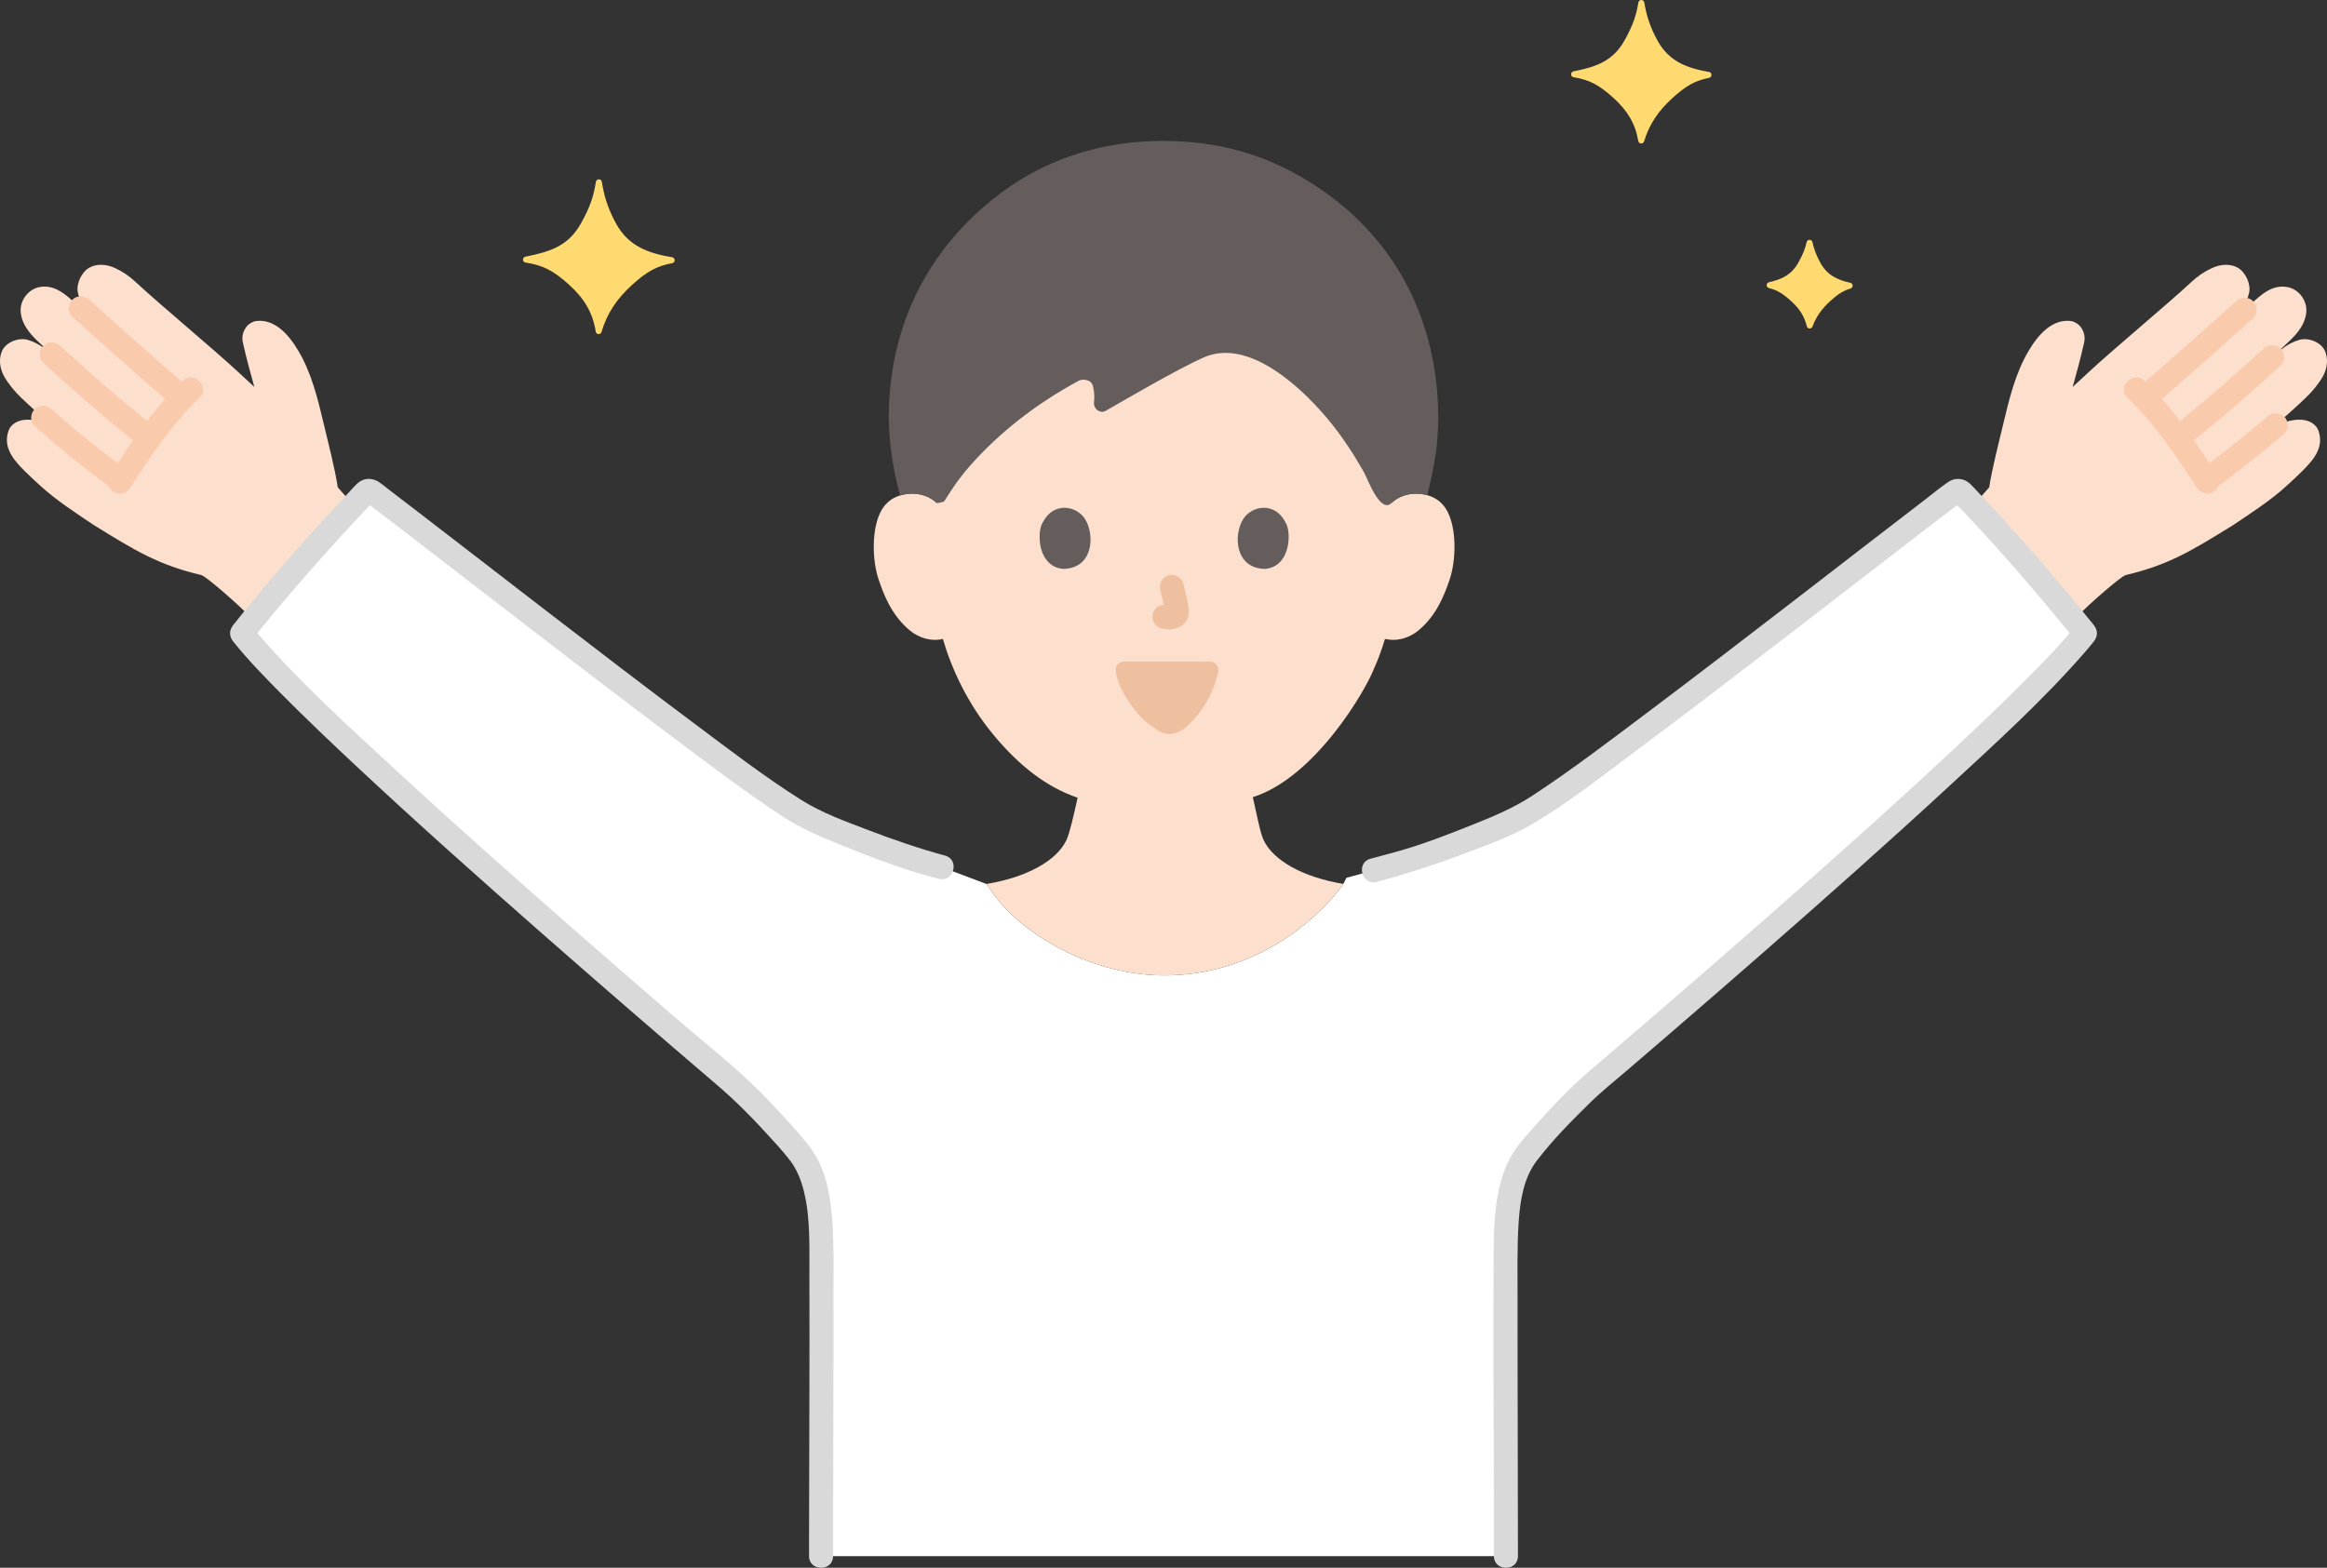
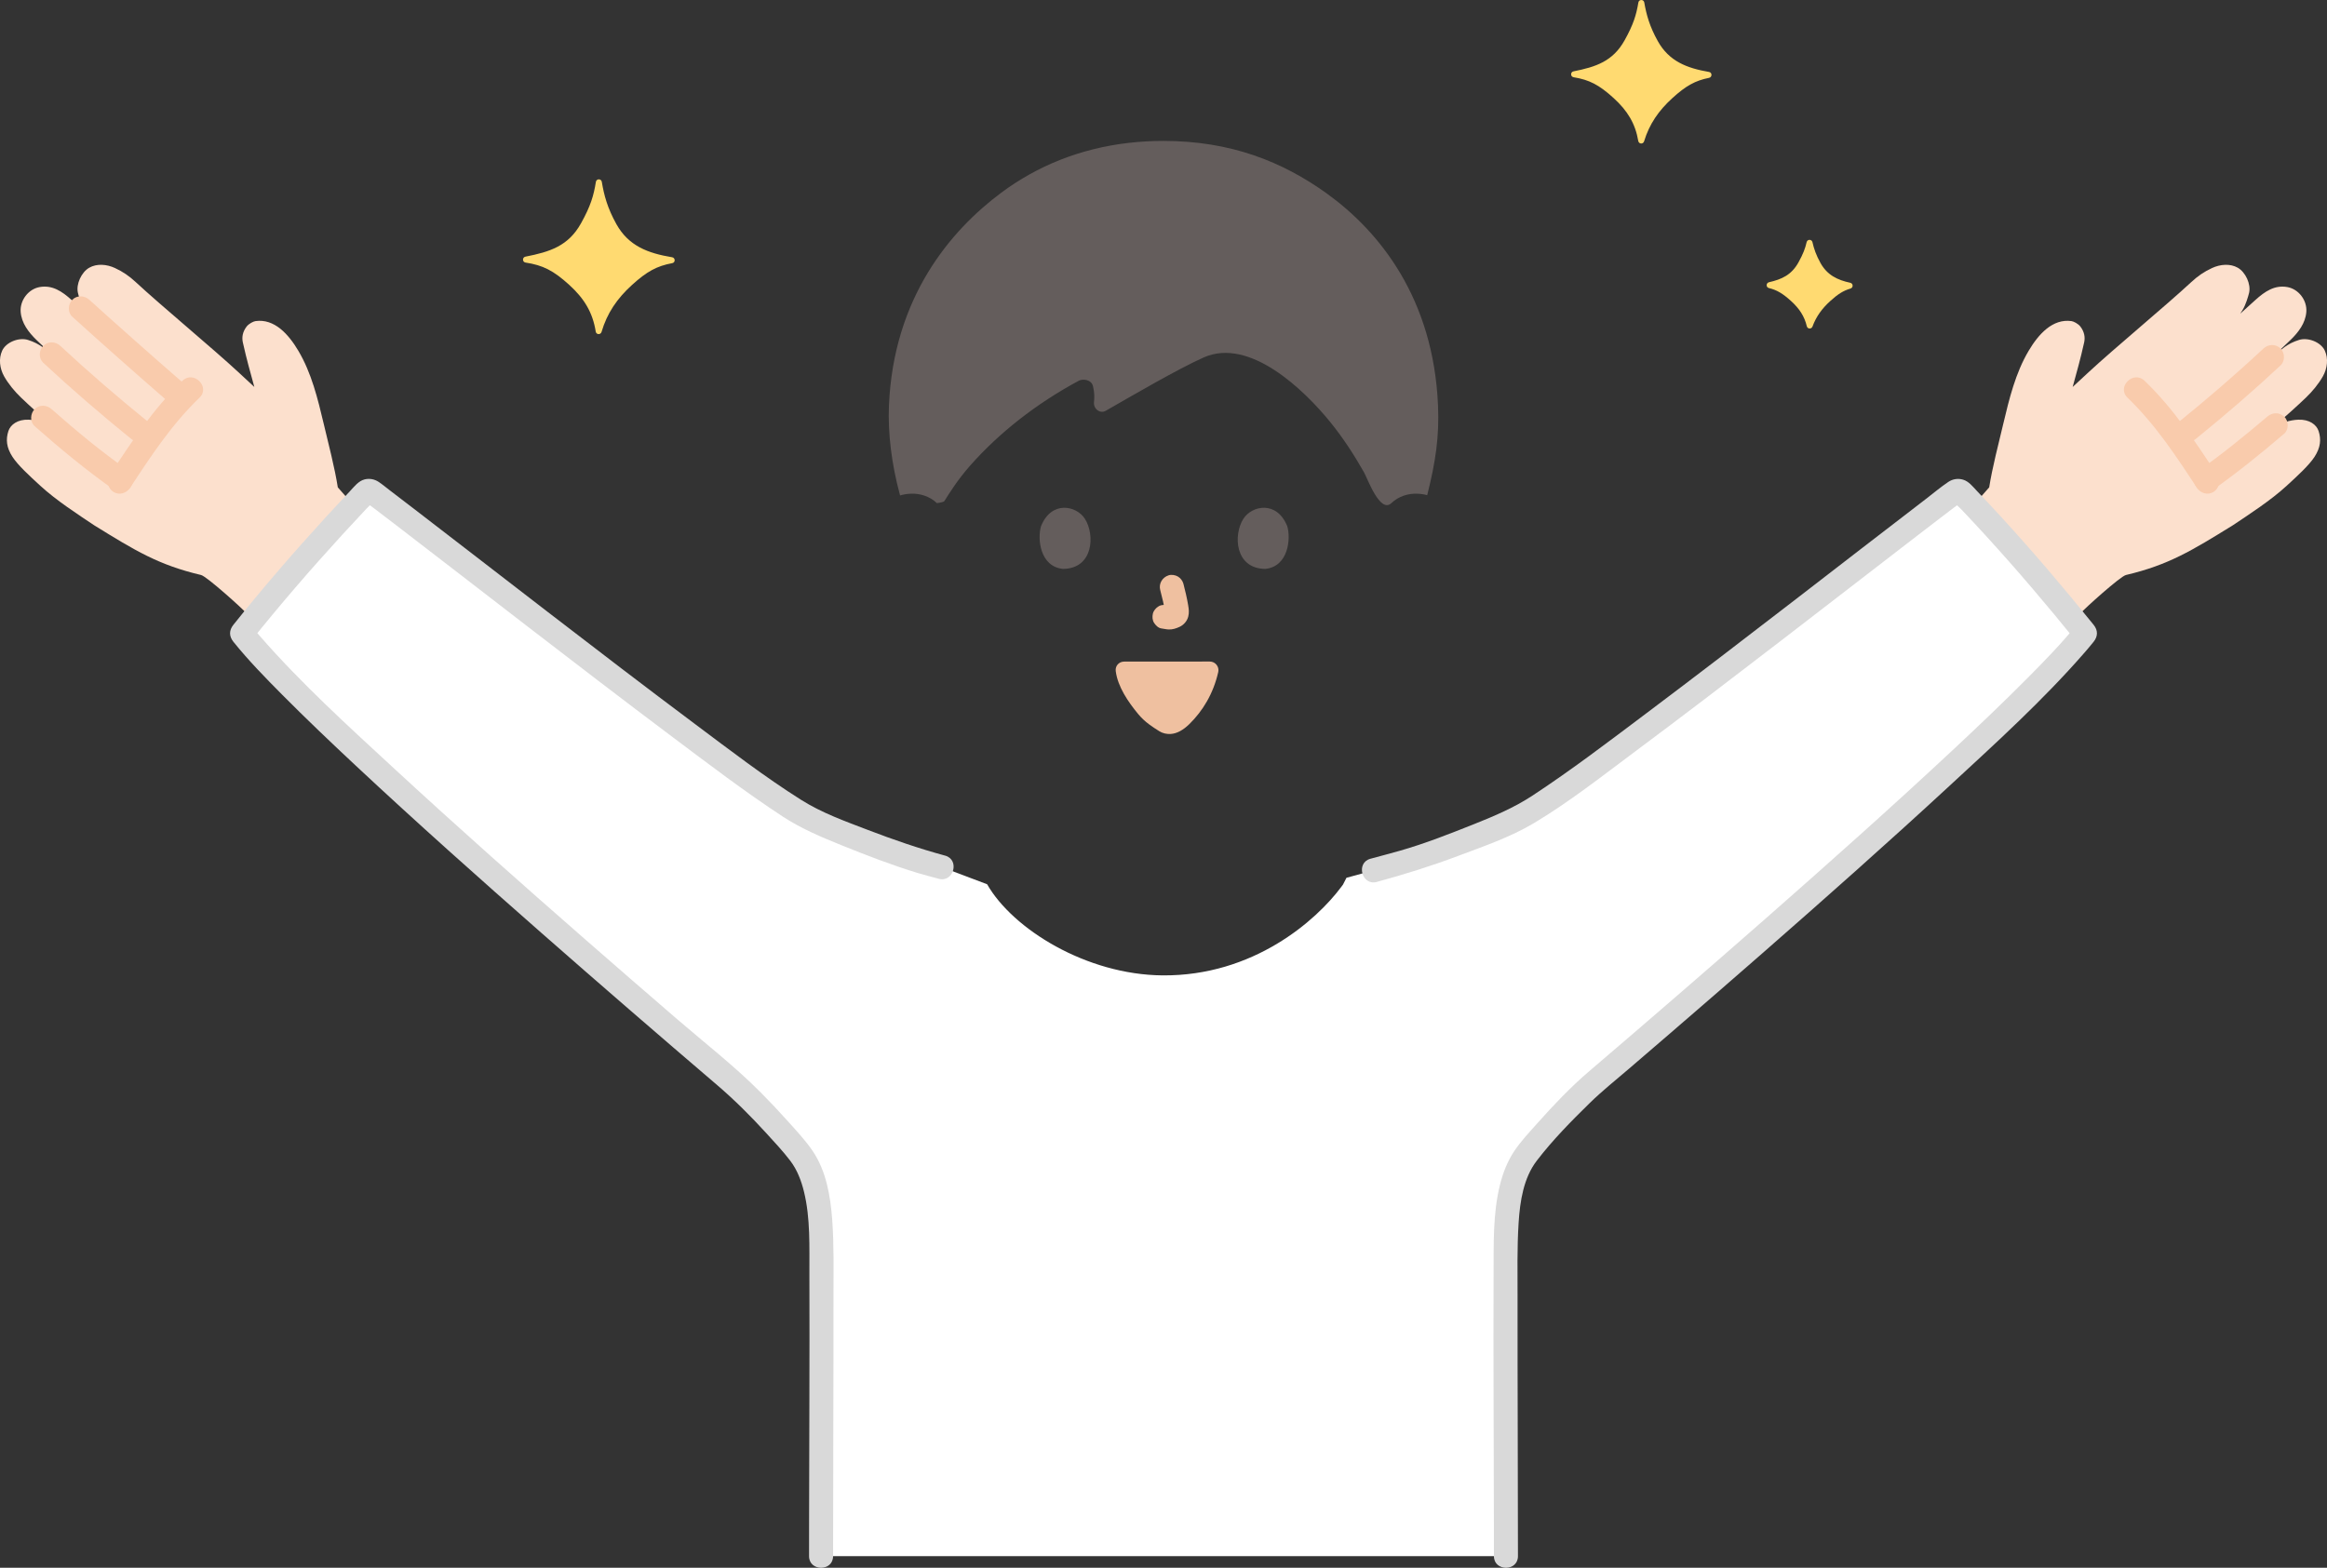
<svg xmlns="http://www.w3.org/2000/svg" id="b" width="464.809" height="313.236" viewBox="0 0 464.809 313.236">
  <rect x="0" y="0" width="464.809" height="313.236" fill="#333333" stroke="none" />
  <defs>
    <style>.f{fill:#d9d9d9;}.g{fill:#fff;}.h{fill:#f9cbac;}.i{fill:#ffda71;}.j{fill:#fce0cd;}.k{fill:#efc0a0;}.l{fill:#645d5c;}</style>
  </defs>
  <g id="c">
    <g id="d">
      <path class="j" d="M49.359,122.659s.413.482,1.071,1.256c6.284-7.724,13.051-15.409,20.141-22.983.008-.022.017-.041.026-.063-1.058-1.151-2.1-2.318-3.123-3.499-.593-3.831-1.911-8.91-2.804-12.661-1.201-5.045-2.438-10.178-5.086-14.638-1.952-3.287-4.771-6.453-8.556-5.914-.419.06-1.325.509-1.77,1.092-.794,1.04-.982,2.134-.749,3.174.822,3.66,1.388,5.561,2.292,8.891-1.855-1.72-3.204-2.972-3.204-2.972-5.067-4.703-15.419-13.277-20.486-17.98-1.302-1.209-2.556-2.078-4.17-2.82-1.614-.742-3.588-.929-5.129-.044-1.541.884-2.664,3.282-2.246,5.025.169.703.684,2.429,1.284,3.386,0,0,.181.288.477.76-1.016-.914-2.019-1.82-3.003-2.712-1.948-1.766-3.878-3.04-6.386-2.605-2.276.394-3.992,2.669-3.808,4.972.179,2.244,1.553,4.046,3.169,5.614.81.786,1.686,1.617,2.612,2.479-.744-.453-1.887-1.754-4.332-2.501-1.799-.551-4.337.426-5.138,2.132-.749,1.622-.499,3.567.374,5.127.874,1.55,2.101,3.026,3.39,4.264,1.784,1.713,4.056,3.755,6.519,5.869-1.622-.815-3.277-1.386-4.996-1.453-2.21-.087-3.64.997-4.052,2.275-.542,1.683-.39,3.293.823,5.157,1.104,1.695,3.38,3.77,5.547,5.763,3.189,2.934,7.517,5.73,10.799,7.926,8.153,5.037,12.825,7.91,21.316,9.91,1.117.263,8.279,6.705,9.195,7.774Z" />
      <path class="j" d="M445.961,104.975c-8.153,5.037-12.825,7.91-21.316,9.91-1.117.263-8.279,6.705-9.195,7.774,0,0-.414.483-1.074,1.26-6.317-7.731-13.155-15.622-20.164-23.05,1.058-1.151,2.1-2.318,3.123-3.499.593-3.831,1.911-8.91,2.804-12.661,1.201-5.045,2.438-10.178,5.086-14.638,1.952-3.287,4.771-6.453,8.556-5.914.419.06,1.325.509,1.77,1.092.794,1.04.982,2.134.749,3.174-.822,3.66-1.388,5.561-2.292,8.891,1.855-1.72,3.204-2.972,3.204-2.972,5.067-4.703,15.419-13.277,20.486-17.98,1.302-1.209,2.556-2.078,4.17-2.82,1.614-.742,3.588-.929,5.129-.044,1.541.884,2.664,3.282,2.246,5.025-.169.703-.684,2.429-1.284,3.386l-.477.76c1.016-.914,2.019-1.82,3.003-2.712,1.948-1.766,3.878-3.04,6.386-2.605,2.276.394,3.992,2.669,3.808,4.972-.179,2.244-1.553,4.046-3.169,5.614-.81.786-1.686,1.617-2.612,2.479.744-.453,1.887-1.754,4.332-2.501,1.799-.551,4.337.426,5.138,2.132.749,1.622.499,3.567-.374,5.127-.874,1.55-2.101,3.026-3.39,4.264-1.784,1.713-4.056,3.755-6.519,5.869,1.622-.815,3.277-1.386,4.996-1.453,2.21-.087,3.64.997,4.052,2.275.542,1.683.39,3.293-.823,5.157-1.104,1.695-3.38,3.77-5.547,5.763-3.189,2.934-7.517,5.73-10.799,7.926" />
      <path class="h" d="M6.918,85.141c5.118,4.525,10.425,8.902,16.016,12.833,1.03.724,2.713.219,3.284-.861.65-1.231.238-2.511-.861-3.284-5.234-3.68-10.115-7.724-15.045-12.083-.971-.858-2.438-.956-3.394,0-.875.875-.975,2.532,0,3.394h0Z" />
      <path class="h" d="M8.643,72.483c5.676,5.28,11.561,10.348,17.585,15.227,1.006.815,2.41.984,3.394,0,.843-.843,1.012-2.574,0-3.394-6.023-4.879-11.909-9.947-17.585-15.227-.949-.883-2.454-.94-3.394,0-.893.893-.953,2.508,0,3.394h0Z" />
      <path class="h" d="M36.266,76.227c-6.197-5.384-12.339-10.832-18.429-16.336-.961-.869-2.445-.949-3.394,0-.883.883-.965,2.522,0,3.394,6.09,5.505,12.232,10.953,18.429,16.336.978.85,2.432.962,3.394,0,.868-.868.983-2.54,0-3.394h0Z" />
      <path class="h" d="M36.452,76.067c-5.787,5.551-10.235,12.288-14.605,18.961-.71,1.085-.217,2.653.861,3.284,1.169.684,2.572.226,3.284-.861,4.156-6.346,8.35-12.711,13.855-17.99,2.234-2.142-1.163-5.534-3.394-3.394h0Z" />
      <path class="h" d="M452.869,83.246c-2.316,1.978-4.665,3.918-7.053,5.808-.558.441-1.117.881-1.68,1.316.243-.188-.114.088-.196.15-.129.099-.257.197-.386.295-.285.218-.571.434-.858.65-1.069.804-2.149,1.594-3.244,2.364-1.025.72-1.604,2.131-.861,3.284.656,1.018,2.185,1.633,3.284.861,4.993-3.509,9.75-7.371,14.387-11.333.958-.818.904-2.564,0-3.394-1.02-.936-2.372-.873-3.394,0h0Z" />
      <path class="h" d="M452.128,69.625c-5.461,5.101-11.135,9.988-16.941,14.691-1.008.816-.849,2.545,0,3.394.996.996,2.384.819,3.394,0,5.806-4.703,11.481-9.59,16.941-14.691.947-.885.895-2.5,0-3.394-.945-.945-2.444-.887-3.394,0h0Z" />
-       <path class="h" d="M431.937,79.621c6.09-5.29,12.128-10.642,18.118-16.045.963-.869.883-2.511,0-3.394-.957-.957-2.429-.871-3.394,0-5.99,5.403-12.028,10.754-18.118,16.045-.979.85-.871,2.523,0,3.394.971.971,2.413.853,3.394,0h0Z" />
      <path class="h" d="M424.963,79.461c5.504,5.279,9.699,11.644,13.855,17.99.709,1.083,2.125,1.539,3.284.861,1.077-.63,1.574-2.195.861-3.284-4.37-6.673-8.818-13.411-14.605-18.961-2.23-2.139-5.629,1.251-3.394,3.394h0Z" />
      <path class="g" d="M300.804,310.918c0-23.219-.2-58.81.03-64.58.2-5.06.79-11.72,4.53-16.25,3.33-4.04,7.954-9.055,11.954-12.815,28.666-24.462,85.545-73.755,99.174-90.744-7.592-9.421-16.026-19.187-24.666-28.161-.339-.352-.932-.4-1.323-.105-17.891,13.52-71.333,55.588-85.259,64.087-4.761,2.906-21.19,8.911-25.28,10.021-3.163.859-8.153,2.213-11.013,3.007-.395.78-.701,1.375-.701,1.375-.199.262-.342.455-.342.455-4.983,6.704-17.556,17.828-35.709,17.671-15.167-.131-29.882-9.212-35.029-18.21l-9.028-3.403c-1.195-.325-2.333-.634-3.3-.896-4.09-1.11-20.519-7.116-25.28-10.021-13.926-8.499-67.368-50.567-85.259-64.087-.393-.297-.991-.244-1.33.113-8.774,9.248-17.094,18.679-24.659,28.153,13.629,16.989,70.509,66.282,99.174,90.744,4,3.76,8.624,8.775,11.954,12.815,3.74,4.53,4.33,11.19,4.53,16.25.23,5.77.03,41.361.03,64.58h136.799Z" />
-       <path class="j" d="M278.328,100.165c-.136.11-.269.228-.398.351,0,0,3.604-35.637-45.73-35.637s-45.068,35.637-45.068,35.637c-1.466-1.409-3.441-1.938-5.131-1.878-3.678.13-5.243,2.119-5.916,3.287-2.01,3.486-1.925,9.91-.576,13.885.956,2.815,2.521,7.121,6.295,10.209,1.673,1.369,4.194,2.235,6.526,1.634,1.709,5.808,4.805,12.816,10.241,19.323,5.081,6.081,10.47,10.285,16.68,12.406-.76,3.4-1.58,7.08-2.24,8.47-1.943,4.117-7.911,7.421-15.882,8.747,5.108,9.02,19.861,18.15,35.069,18.281,18.153.157,30.726-10.967,35.709-17.671,0,0,.192-.258.451-.599-8.004-1.318-13.999-4.629-15.958-8.758-.66-1.4-1.37-5.102-2.159-8.579,12.381-3.895,22.627-21.359,24.329-25.977.524-1.091,1.381-3.339,2.075-5.633.369.062.579.098.579.098,2.188.37,4.477-.469,6.032-1.741,3.774-3.088,5.339-7.394,6.295-10.209,1.349-3.975,1.434-10.399-.576-13.885-.673-1.168-2.238-3.157-5.916-3.287-1.541-.054-3.32.381-4.733,1.527Z" />
      <path class="l" d="M225.508,28.541c2.231-.255,4.529-.387,6.892-.387,13.377,0,23.761,4.119,32.653,10.526,10.457,7.548,21.28,20.887,22.187,42.363.26,6.156-.464,11.176-2.162,17.889-.59-.162-1.259-.268-2.019-.295-1.688-.06-3.661.469-5.127,1.875-2.267,2.174-4.787-4.927-5.476-6.142-1.992-3.515-4.2-6.915-6.75-10.054-5.209-6.413-16.087-16.96-25.258-12.908-5.295,2.368-14.254,7.618-19.577,10.664-1.14.653-2.501-.376-2.348-1.769.101-.918.102-1.887-.207-3.164-.321-1.322-2.042-1.495-2.829-1.072-8.563,4.605-15.927,10.428-21.667,16.917-2.556,2.889-4.208,5.583-5.208,7.167-.458.292-1.48.364-1.48.364-1.466-1.409-3.441-1.938-5.131-1.878-.845.03-1.578.158-2.213.354-1.722-6.299-2.453-12.537-2.224-17.949.915-21.661,12.356-35.045,22.458-42.558,7.095-5.276,15.633-8.817,25.485-9.945Z" />
      <path class="f" d="M275.013,176.204c5.507-1.501,10.854-3.17,16.199-5.181,5.091-1.915,10.487-3.759,15.175-6.56,7.051-4.213,13.611-9.391,20.188-14.289,9.792-7.292,19.486-14.717,29.164-22.159,9.077-6.98,18.128-13.995,27.204-20.976,1.728-1.329,3.458-2.657,5.191-3.981.735-.561,1.47-1.122,2.207-1.682.338-.257.739-.494,1.043-.791.051-.05.164-.091.2-.152.372-.62-1.258.237-1.126-.029-.047.096,1.207,1.264,1.31,1.372,6.451,6.794,12.636,13.841,18.617,21.052,1.483,1.788,2.953,3.588,4.411,5.396v-3.394c-3.037,3.775-6.446,7.258-9.858,10.691-4.871,4.902-9.881,9.666-14.932,14.382-12.228,11.418-24.727,22.548-37.296,33.588-11.707,10.282-23.496,20.471-35.342,30.593-3.667,3.133-6.993,6.644-10.203,10.24-1.65,1.848-3.41,3.707-4.778,5.779-1.333,2.02-2.222,4.37-2.797,6.713-1.39,5.668-1.228,11.63-1.252,17.428-.068,16.858.043,33.718.063,50.576.002,2.032.004,4.064.004,6.096,0,3.089,4.8,3.094,4.8,0,0-17.181-.097-34.362-.079-51.543.005-5.021-.111-10.076.213-15.09.275-4.248.964-8.908,3.628-12.383,3.144-4.101,6.872-7.897,10.562-11.505,2.489-2.433,5.226-4.62,7.868-6.884,2.747-2.354,5.49-4.713,8.23-7.075,6.113-5.271,12.209-10.561,18.284-15.875,12.679-11.092,25.286-22.273,37.659-33.706,9.188-8.489,18.564-17.004,26.792-26.451.623-.715,1.235-1.441,1.829-2.18.882-1.096.891-2.289,0-3.394-5.944-7.369-12.083-14.581-18.477-21.564-1.609-1.758-3.235-3.501-4.879-5.228-.8-.84-1.576-1.873-2.735-2.211-1.013-.296-2.066-.126-2.939.461-1.561,1.049-3.023,2.296-4.516,3.439-8.664,6.632-17.285,13.322-25.927,19.983-9.957,7.673-19.925,15.332-29.975,22.883-7.437,5.589-14.866,11.262-22.647,16.37-3.643,2.392-7.578,4.062-11.559,5.65-4.902,1.955-9.881,3.925-14.962,5.372-1.939.552-3.892,1.058-5.837,1.588-2.977.811-1.713,5.443,1.276,4.629h0Z" />
      <path class="f" d="M188.782,170.952c-5.236-1.424-10.321-3.179-15.39-5.119-4.566-1.748-9.201-3.395-13.365-6.022-7.327-4.622-14.245-9.948-21.177-15.131-9.857-7.369-19.624-14.858-29.376-22.365-8.929-6.872-17.833-13.776-26.768-20.639-1.641-1.26-3.283-2.519-4.929-3.773-.703-.536-1.39-1.126-2.127-1.614-.827-.549-1.834-.752-2.81-.508-1.244.311-2.07,1.433-2.907,2.321-6.498,6.9-12.814,13.975-18.867,21.269-1.499,1.806-2.98,3.627-4.446,5.46-.879,1.1-.892,2.285,0,3.394,3.012,3.744,6.39,7.199,9.772,10.605,4.789,4.822,9.713,9.51,14.677,14.15,12.165,11.371,24.602,22.452,37.111,33.444,11.618,10.209,23.317,20.325,35.072,30.375,3.497,2.989,6.721,6.218,9.823,9.617,1.624,1.78,3.305,3.569,4.768,5.486,1.39,1.821,2.208,3.985,2.749,6.191,1.31,5.341,1.061,11.046,1.082,16.514.063,16.738-.045,33.477-.065,50.215-.002,2.032-.004,4.064-.004,6.096,0,3.089,4.8,3.094,4.8,0,0-17.323.1-34.646.079-51.97-.006-5.055.12-10.151-.25-15.197-.348-4.751-1.189-9.783-3.917-13.805-1.44-2.123-3.251-4.041-4.962-5.947-1.772-1.975-3.591-3.909-5.463-5.791-5.175-5.202-11.052-9.769-16.609-14.558-6.174-5.321-12.332-10.662-18.467-16.027-12.734-11.135-25.396-22.359-37.825-33.834-9.309-8.594-18.815-17.212-27.147-26.779-.623-.715-1.235-1.441-1.829-2.18v3.394c5.861-7.331,11.997-14.439,18.332-21.364,1.592-1.74,3.197-3.469,4.813-5.186.147-.157,1.21-1.2,1.177-1.247-.023-.033-1.234-.207-1.175-.044.029.081.201.139.266.201.306.294.705.534,1.043.791,1.582,1.202,3.16,2.409,4.736,3.618,8.628,6.619,17.222,13.283,25.837,19.919,9.733,7.497,19.479,14.979,29.306,22.354,7.207,5.409,14.408,10.894,21.944,15.842,3.698,2.428,7.736,4.128,11.829,5.782,4.985,2.014,10.043,3.966,15.19,5.532,1.388.422,2.797.777,4.196,1.157,2.985.811,4.258-3.818,1.276-4.629h0Z" />
      <path class="i" d="M120.21,36.336c-.113-.674-1.076-.671-1.184.004-.439,2.725-1.034,4.806-2.973,8.281-2.533,4.54-6.2,5.699-11.098,6.657-.655.128-.645,1.078.014,1.179,3.476.533,5.562,1.581,8.732,4.46,3.015,2.739,4.693,5.528,5.296,9.34.1.63.98.672,1.16.061,1.112-3.763,3.1-6.676,6.099-9.4,2.948-2.679,4.96-3.772,8.024-4.341.658-.122.635-1.068-.025-1.178-4.836-.808-8.694-2.249-11.125-6.605-1.815-3.253-2.476-5.804-2.921-8.457Z" />
      <path class="i" d="M328.438.493c-.114-.66-1.069-.655-1.179.005-.409,2.455-.984,4.387-2.753,7.556-2.34,4.193-5.71,5.31-10.2,6.2-.659.131-.639,1.071.024,1.18,3.131.51,5.066,1.508,7.971,4.147,2.78,2.525,4.347,5.096,4.936,8.579.108.636.977.693,1.164.076,1.051-3.452,2.901-6.139,5.67-8.655,2.692-2.446,4.55-3.482,7.299-4.026.653-.13.66-1.068.004-1.181-4.442-.764-7.987-2.134-10.233-6.159-1.655-2.965-2.286-5.308-2.704-7.723Z" />
      <path class="i" d="M362.034,48.397c-.14-.628-1.026-.636-1.167-.008-.276,1.226-.71,2.384-1.647,4.063-1.393,2.496-3.334,3.357-5.865,3.936-.612.14-.638,1.014-.028,1.162,1.598.387,2.777,1.092,4.424,2.587,1.67,1.518,2.684,3.06,3.155,5.05.135.572.933.605,1.135.053.727-1.987,1.893-3.591,3.557-5.103,1.503-1.366,2.616-2.072,4.015-2.479.607-.176.584-1.031-.034-1.163-2.547-.544-4.59-1.527-5.935-3.936-.877-1.572-1.323-2.882-1.609-4.163Z" />
      <g id="e">
        <path class="k" d="M231.753,117.895c.388,1.481.761,2.986.984,4.502l-.086-.638c.026.208.038.413.017.621l.086-.638c-.015.097-.036.187-.068.279l.242-.573c-.029.065-.059.121-.099.18l.375-.486c-.046.056-.09.099-.147.145l.486-.375c-.114.073-.234.132-.356.189l.573-.242c-.196.082-.391.142-.601.175l.638-.086c-.19.022-.375.021-.564-.001l.638.086c-.213-.03-.421-.081-.634-.11-.319-.1-.638-.114-.957-.043-.319.014-.617.109-.892.285-.498.291-.973.862-1.103,1.434-.14.614-.11,1.304.242,1.849.312.484.835,1.022,1.434,1.103.492.066.97.191,1.471.213.772.034,1.489-.203,2.178-.52.853-.392,1.521-1.164,1.747-2.083.192-.779.11-1.453-.022-2.233-.245-1.45-.58-2.888-.953-4.31-.152-.579-.588-1.133-1.103-1.434s-1.273-.429-1.849-.242c-1.25.404-2.018,1.651-1.676,2.952h0Z" />
        <path class="l" d="M207.944,105.122c-.752,2.443-.262,8.063,4.366,8.541,6.117-.037,6.443-6.831,4.383-10.026-1.686-2.616-6.644-3.704-8.75,1.485Z" />
        <path class="l" d="M257.119,105.122c.752,2.443.262,8.063-4.366,8.541-6.117-.037-6.443-6.831-4.384-10.026,1.686-2.616,6.643-3.703,8.75,1.485Z" />
        <path class="k" d="M228.274,132.181c-1.445.001-2.732.002-3.72.003-1.046,0-1.822.854-1.691,1.892.395,3.135,2.482,6.166,4.486,8.591,1.354,1.639,2.87,2.567,4.198,3.415.654.418,1.457.602,2.232.567,1.334-.062,2.62-.834,3.792-1.982,2.667-2.611,4.784-6.06,5.769-10.394.244-1.075-.587-2.101-1.69-2.1-3.404.002-9.088.006-13.376.009Z" />
      </g>
    </g>
  </g>
</svg>